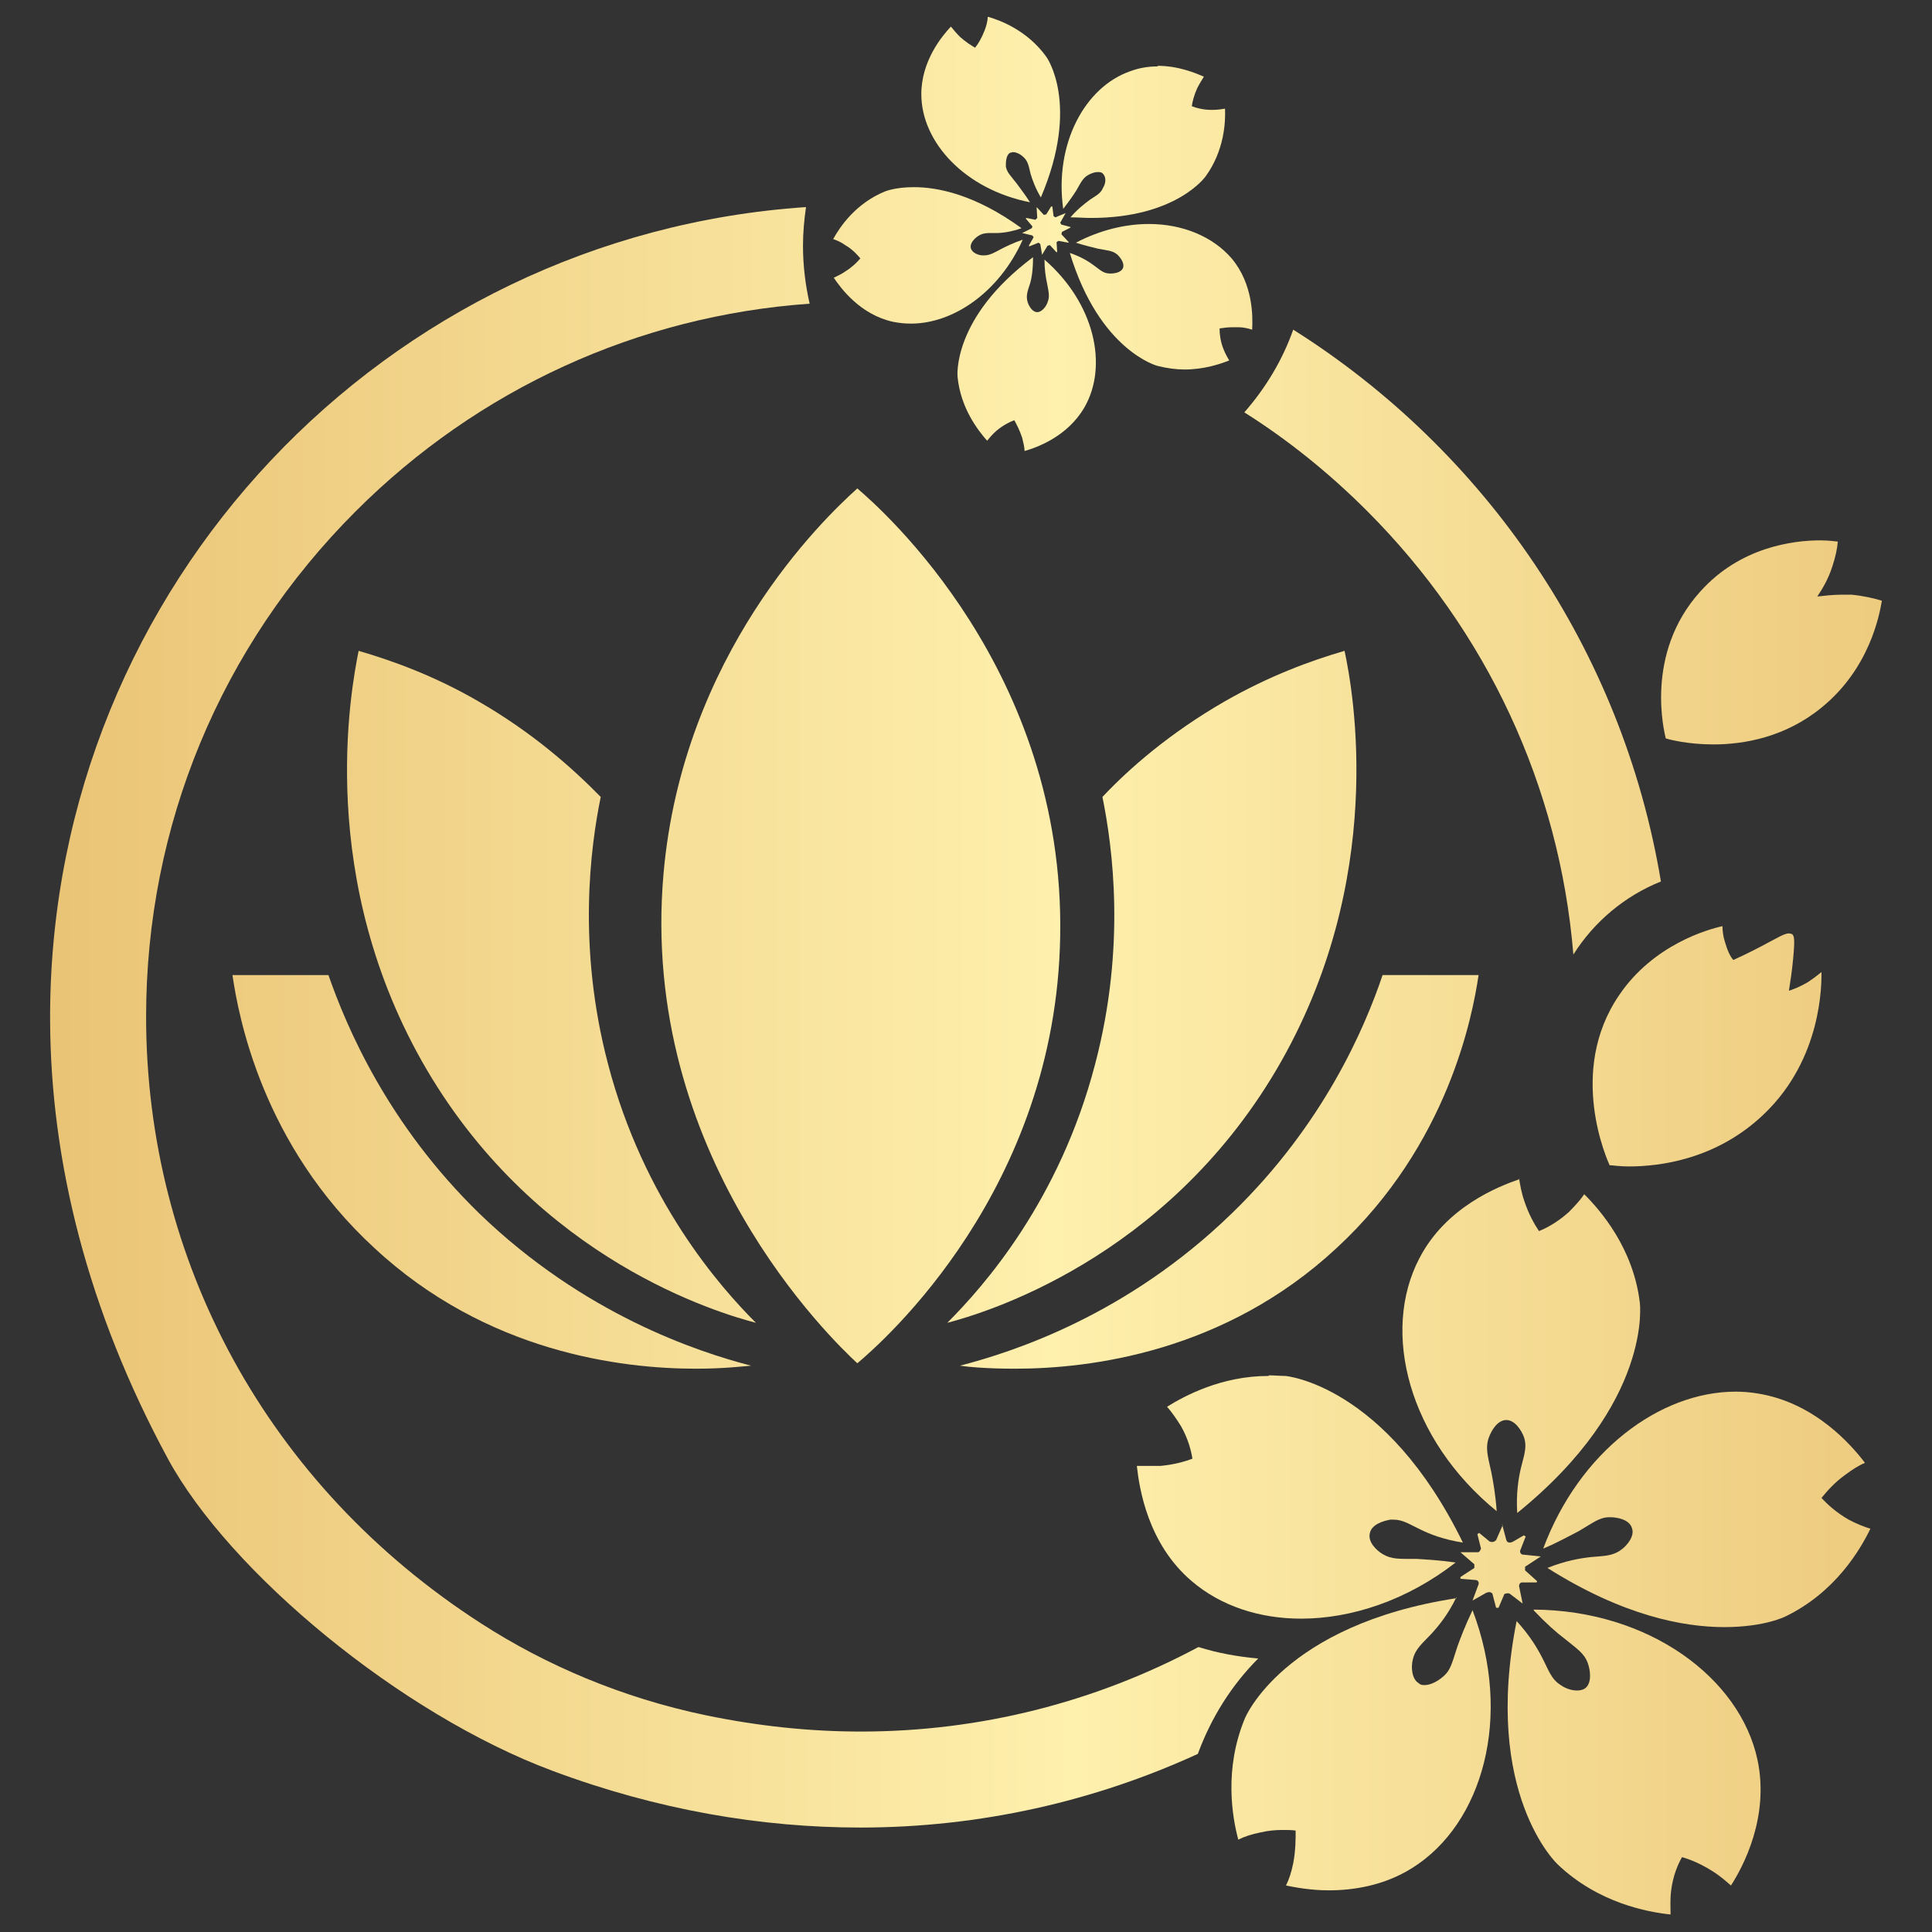
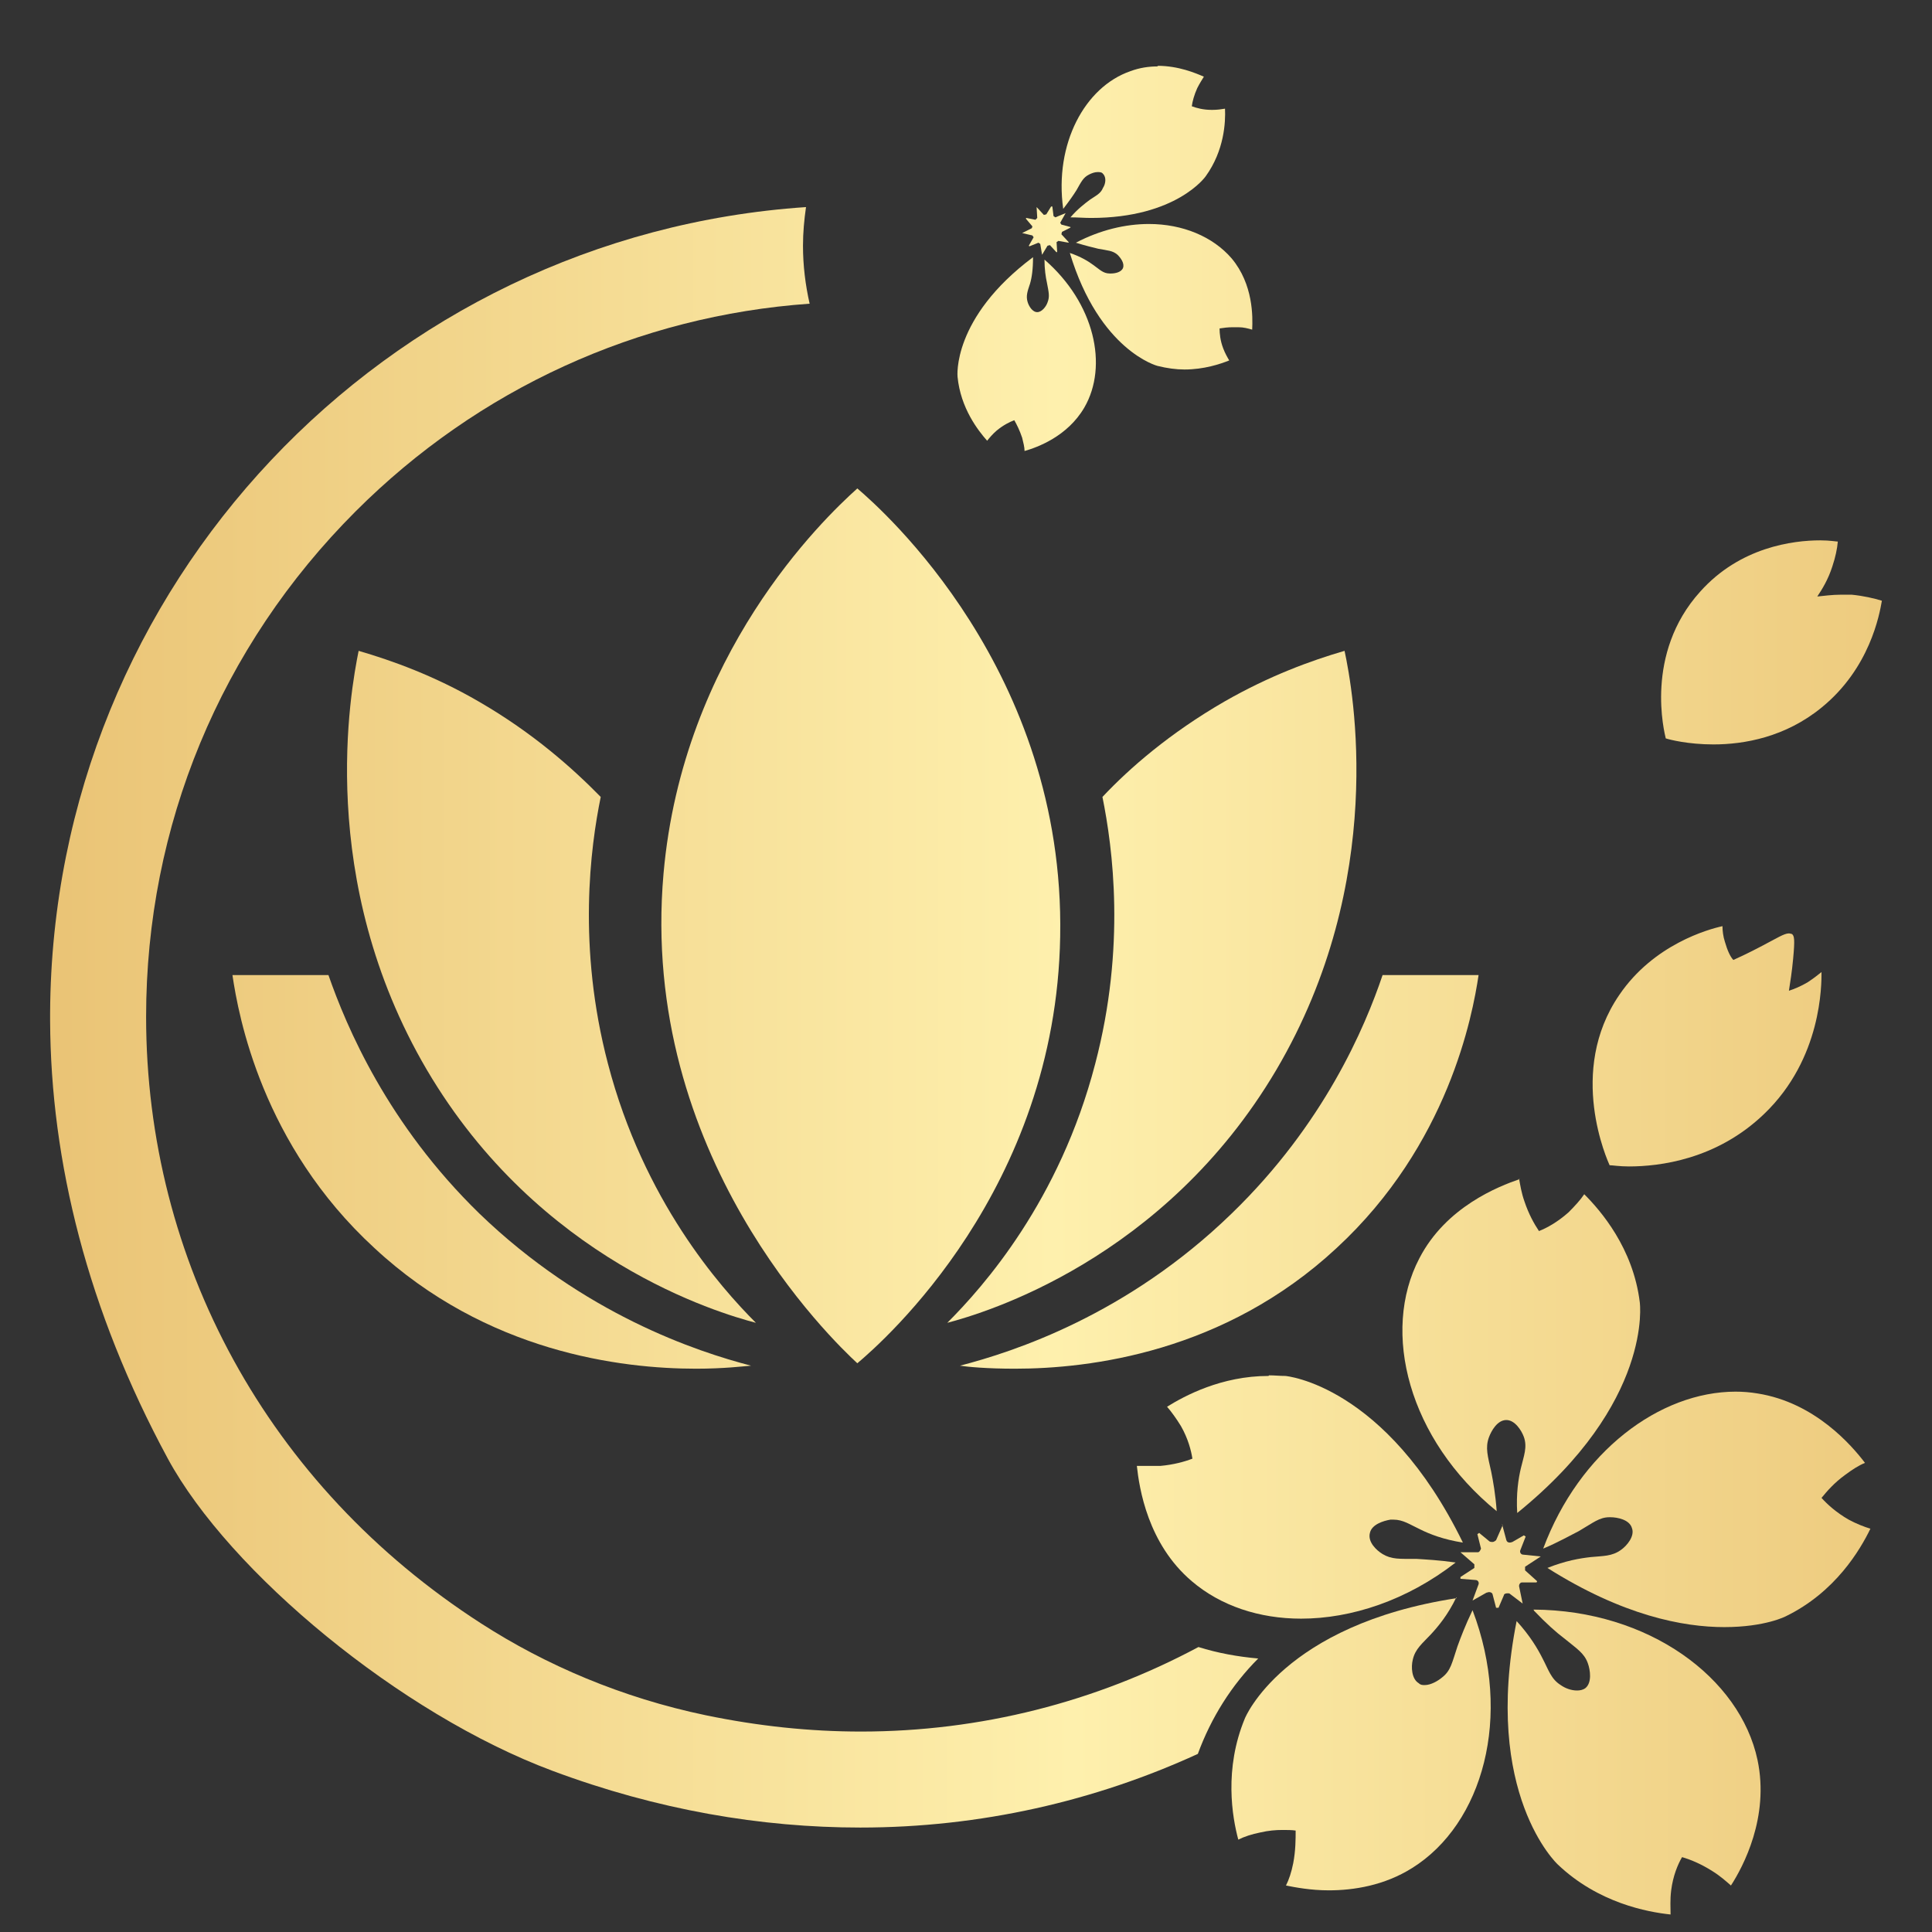
<svg xmlns="http://www.w3.org/2000/svg" id="Layer_1" data-name="Layer 1" viewBox="0 0 32 32">
  <rect x="0" y="0" width="32" height="32" fill="#333333" stroke="none" />
  <defs>
    <style>
      .cls-1 {
        fill: url(#linear-gradient-15);
      }

      .cls-2 {
        fill: url(#linear-gradient-13);
      }

      .cls-3 {
        fill: url(#linear-gradient-2);
      }

      .cls-4 {
        fill: url(#linear-gradient-10);
      }

      .cls-5 {
        fill: url(#linear-gradient-12);
      }

      .cls-6 {
        fill: none;
      }

      .cls-7 {
        fill: url(#linear-gradient-4);
      }

      .cls-8 {
        fill: url(#linear-gradient-3);
      }

      .cls-9 {
        fill: url(#linear-gradient-5);
      }

      .cls-10 {
        fill: url(#linear-gradient-8);
      }

      .cls-11 {
        fill: url(#linear-gradient-14);
      }

      .cls-12 {
        fill: url(#linear-gradient-20);
      }

      .cls-13 {
        fill: url(#linear-gradient-17);
      }

      .cls-14 {
        fill: url(#linear-gradient-7);
      }

      .cls-15 {
        fill: url(#linear-gradient-9);
      }

      .cls-16 {
        fill: url(#linear-gradient-11);
      }

      .cls-17 {
        fill: url(#linear-gradient-19);
      }

      .cls-18 {
        fill: url(#linear-gradient-6);
      }

      .cls-19 {
        fill: url(#linear-gradient-21);
      }

      .cls-20 {
        fill: url(#linear-gradient-16);
      }

      .cls-21 {
        fill: url(#linear-gradient);
      }

      .cls-22 {
        clip-path: url(#clippath);
      }

      .cls-23 {
        fill: url(#linear-gradient-18);
      }
    </style>
    <clipPath id="clippath">
      <polyline class="cls-6" points=".83 .28 31.17 .28 31.17 31.72 .83 31.72 .83 .28" />
    </clipPath>
    <linearGradient id="linear-gradient" x1="-1369.53" y1="151.64" x2="-1369.25" y2="151.64" gradientTransform="translate(-157819.05 -17475.69) rotate(-180) scale(115.26 -115.26)" gradientUnits="userSpaceOnUse">
      <stop offset="0" stop-color="#eac476" />
      <stop offset=".5" stop-color="#fef0ad" />
      <stop offset="1" stop-color="#eac476" />
    </linearGradient>
    <linearGradient id="linear-gradient-2" x1="-1369.53" y1="151.64" x2="-1369.25" y2="151.64" gradientTransform="translate(-157819.05 -17475.69) rotate(-180) scale(115.26 -115.26)" gradientUnits="userSpaceOnUse">
      <stop offset="0" stop-color="#eac476" />
      <stop offset=".5" stop-color="#fef0ad" />
      <stop offset="1" stop-color="#eac476" />
    </linearGradient>
    <linearGradient id="linear-gradient-3" x1="-1369.53" y1="151.65" x2="-1369.25" y2="151.65" gradientTransform="translate(-157819.05 -17475.69) rotate(-180) scale(115.26 -115.26)" gradientUnits="userSpaceOnUse">
      <stop offset="0" stop-color="#eac476" />
      <stop offset=".5" stop-color="#fef0ad" />
      <stop offset="1" stop-color="#eac476" />
    </linearGradient>
    <linearGradient id="linear-gradient-4" x1="-1369.53" y1="151.81" x2="-1369.25" y2="151.81" gradientTransform="translate(-157819.05 -17475.69) rotate(-180) scale(115.26 -115.26)" gradientUnits="userSpaceOnUse">
      <stop offset="0" stop-color="#eac476" />
      <stop offset=".5" stop-color="#fef0ad" />
      <stop offset="1" stop-color="#eac476" />
    </linearGradient>
    <linearGradient id="linear-gradient-5" x1="-1369.53" y1="151.84" x2="-1369.25" y2="151.84" gradientTransform="translate(-157819.05 -17475.69) rotate(-180) scale(115.26 -115.26)" gradientUnits="userSpaceOnUse">
      <stop offset="0" stop-color="#eac476" />
      <stop offset=".5" stop-color="#fef0ad" />
      <stop offset="1" stop-color="#eac476" />
    </linearGradient>
    <linearGradient id="linear-gradient-6" x1="-1369.53" y1="151.87" x2="-1369.25" y2="151.87" gradientTransform="translate(-157819.05 -17475.69) rotate(-180) scale(115.26 -115.26)" gradientUnits="userSpaceOnUse">
      <stop offset="0" stop-color="#eac476" />
      <stop offset=".5" stop-color="#fef0ad" />
      <stop offset="1" stop-color="#eac476" />
    </linearGradient>
    <linearGradient id="linear-gradient-7" x1="-1369.53" y1="151.87" x2="-1369.25" y2="151.87" gradientTransform="translate(-157819.05 -17475.69) rotate(-180) scale(115.26 -115.26)" gradientUnits="userSpaceOnUse">
      <stop offset="0" stop-color="#eac476" />
      <stop offset=".5" stop-color="#fef0ad" />
      <stop offset="1" stop-color="#eac476" />
    </linearGradient>
    <linearGradient id="linear-gradient-8" x1="-1369.53" y1="151.84" x2="-1369.25" y2="151.84" gradientTransform="translate(-157819.05 -17475.69) rotate(-180) scale(115.26 -115.26)" gradientUnits="userSpaceOnUse">
      <stop offset="0" stop-color="#eac476" />
      <stop offset=".5" stop-color="#fef0ad" />
      <stop offset="1" stop-color="#eac476" />
    </linearGradient>
    <linearGradient id="linear-gradient-9" x1="-1369.53" y1="151.85" x2="-1369.25" y2="151.85" gradientTransform="translate(-157819.05 -17475.69) rotate(-180) scale(115.26 -115.26)" gradientUnits="userSpaceOnUse">
      <stop offset="0" stop-color="#eac476" />
      <stop offset=".5" stop-color="#fef0ad" />
      <stop offset="1" stop-color="#eac476" />
    </linearGradient>
    <linearGradient id="linear-gradient-10" x1="-1369.53" y1="151.75" x2="-1369.25" y2="151.75" gradientTransform="translate(-157819.05 -17475.69) rotate(-180) scale(115.26 -115.26)" gradientUnits="userSpaceOnUse">
      <stop offset="0" stop-color="#eac476" />
      <stop offset=".5" stop-color="#fef0ad" />
      <stop offset="1" stop-color="#eac476" />
    </linearGradient>
    <linearGradient id="linear-gradient-11" x1="-1369.53" y1="151.76" x2="-1369.25" y2="151.76" gradientTransform="translate(-157819.05 -17475.69) rotate(-180) scale(115.26 -115.26)" gradientUnits="userSpaceOnUse">
      <stop offset="0" stop-color="#eac476" />
      <stop offset=".5" stop-color="#fef0ad" />
      <stop offset="1" stop-color="#eac476" />
    </linearGradient>
    <linearGradient id="linear-gradient-12" x1="-1369.53" y1="151.79" x2="-1369.25" y2="151.79" gradientTransform="translate(-157819.05 -17475.69) rotate(-180) scale(115.26 -115.26)" gradientUnits="userSpaceOnUse">
      <stop offset="0" stop-color="#eac476" />
      <stop offset=".5" stop-color="#fef0ad" />
      <stop offset="1" stop-color="#eac476" />
    </linearGradient>
    <linearGradient id="linear-gradient-13" x1="-1369.53" y1="151.76" x2="-1369.25" y2="151.76" gradientTransform="translate(-157819.05 -17475.69) rotate(-180) scale(115.26 -115.26)" gradientUnits="userSpaceOnUse">
      <stop offset="0" stop-color="#eac476" />
      <stop offset=".5" stop-color="#fef0ad" />
      <stop offset="1" stop-color="#eac476" />
    </linearGradient>
    <linearGradient id="linear-gradient-14" x1="-1369.53" y1="151.79" x2="-1369.25" y2="151.79" gradientTransform="translate(-157819.05 -17475.69) rotate(-180) scale(115.26 -115.26)" gradientUnits="userSpaceOnUse">
      <stop offset="0" stop-color="#eac476" />
      <stop offset=".5" stop-color="#fef0ad" />
      <stop offset="1" stop-color="#eac476" />
    </linearGradient>
    <linearGradient id="linear-gradient-15" x1="-1369.53" y1="151.66" x2="-1369.25" y2="151.66" gradientTransform="translate(-157819.05 -17475.69) rotate(-180) scale(115.26 -115.26)" gradientUnits="userSpaceOnUse">
      <stop offset="0" stop-color="#eac476" />
      <stop offset=".5" stop-color="#fef0ad" />
      <stop offset="1" stop-color="#eac476" />
    </linearGradient>
    <linearGradient id="linear-gradient-16" x1="-1369.53" y1="151.67" x2="-1369.25" y2="151.67" gradientTransform="translate(-157819.05 -17475.69) rotate(-180) scale(115.26 -115.26)" gradientUnits="userSpaceOnUse">
      <stop offset="0" stop-color="#eac476" />
      <stop offset=".5" stop-color="#fef0ad" />
      <stop offset="1" stop-color="#eac476" />
    </linearGradient>
    <linearGradient id="linear-gradient-17" x1="-1369.53" y1="151.66" x2="-1369.25" y2="151.66" gradientTransform="translate(-157819.05 -17475.69) rotate(-180) scale(115.26 -115.26)" gradientUnits="userSpaceOnUse">
      <stop offset="0" stop-color="#eac476" />
      <stop offset=".5" stop-color="#fef0ad" />
      <stop offset="1" stop-color="#eac476" />
    </linearGradient>
    <linearGradient id="linear-gradient-18" x1="-1369.53" y1="151.71" x2="-1369.25" y2="151.71" gradientTransform="translate(-157819.05 -17475.69) rotate(-180) scale(115.26 -115.26)" gradientUnits="userSpaceOnUse">
      <stop offset="0" stop-color="#eac476" />
      <stop offset=".5" stop-color="#fef0ad" />
      <stop offset="1" stop-color="#eac476" />
    </linearGradient>
    <linearGradient id="linear-gradient-19" x1="-1369.53" y1="151.77" x2="-1369.25" y2="151.77" gradientTransform="translate(-157819.05 -17475.69) rotate(-180) scale(115.26 -115.26)" gradientUnits="userSpaceOnUse">
      <stop offset="0" stop-color="#eac476" />
      <stop offset=".5" stop-color="#fef0ad" />
      <stop offset="1" stop-color="#eac476" />
    </linearGradient>
    <linearGradient id="linear-gradient-20" x1="-1369.53" y1="151.77" x2="-1369.25" y2="151.77" gradientTransform="translate(-157819.05 -17475.69) rotate(-180) scale(115.26 -115.26)" gradientUnits="userSpaceOnUse">
      <stop offset="0" stop-color="#eac476" />
      <stop offset=".5" stop-color="#fef0ad" />
      <stop offset="1" stop-color="#eac476" />
    </linearGradient>
    <linearGradient id="linear-gradient-21" x1="-1369.53" y1="151.71" x2="-1369.25" y2="151.71" gradientTransform="translate(-157819.05 -17475.69) rotate(-180) scale(115.26 -115.26)" gradientUnits="userSpaceOnUse">
      <stop offset="0" stop-color="#eac476" />
      <stop offset=".5" stop-color="#fef0ad" />
      <stop offset="1" stop-color="#eac476" />
    </linearGradient>
  </defs>
  <g class="cls-22">
-     <path class="cls-21" d="M16.36.28h0c0,.06-.02.14-.05.22-.05.13-.11.23-.16.29-.07-.04-.16-.1-.25-.18-.06-.06-.11-.12-.15-.17-.15.16-.49.57-.49,1.12,0,.8.73,1.58,1.8,1.79-.09-.14-.17-.24-.22-.31-.1-.13-.16-.18-.18-.28,0-.07,0-.19.07-.23.02,0,.03-.01.05-.01.06,0,.13.04.17.08.08.07.09.16.12.28.03.1.08.24.17.39.66-1.55.09-2.33.09-2.33-.31-.43-.75-.6-.96-.66" />
    <path class="cls-3" d="M19.18,1.1c-.15,0-.3.02-.46.08-.75.26-1.26,1.2-1.11,2.28.1-.13.17-.23.22-.31.08-.14.11-.21.21-.26.04-.02.09-.04.14-.04.03,0,.07,0,.09.03.06.06.04.17,0,.23-.04.1-.12.13-.22.2-.08.06-.2.15-.32.29.12,0,.23.01.34.01,1.42,0,1.9-.69,1.9-.69.31-.43.33-.9.32-1.12-.06.01-.13.02-.21.02,0,0,0,0-.01,0-.14,0-.25-.03-.33-.06.01-.08.04-.19.09-.3.04-.08.08-.14.11-.19-.14-.06-.42-.18-.77-.18" />
    <polyline class="cls-8" points="17.41 3.42 17.33 3.55 17.29 3.56 17.17 3.43 17.17 3.44 17.18 3.61 17.15 3.64 17 3.61 16.99 3.62 17.1 3.75 17.09 3.78 16.93 3.86 16.93 3.86 17.1 3.9 17.12 3.93 17.04 4.07 17.05 4.08 17.2 4.02 17.23 4.04 17.26 4.22 17.26 4.22 17.35 4.07 17.39 4.06 17.5 4.18 17.51 4.17 17.5 4.01 17.53 3.99 17.7 4.02 17.7 4.01 17.58 3.88 17.59 3.84 17.73 3.77 17.73 3.76 17.58 3.72 17.56 3.69 17.65 3.53 17.65 3.53 17.48 3.6 17.45 3.58 17.43 3.42 17.41 3.42" />
    <path class="cls-7" d="M25.17,19.53c-.35.12-1.22.46-1.66,1.31-.64,1.22-.18,3,1.28,4.19-.02-.28-.06-.5-.09-.65-.06-.27-.1-.4-.04-.57.04-.11.14-.29.29-.29.14,0,.25.17.29.28.06.17,0,.31-.05.52-.04.17-.08.42-.06.74,2.26-1.83,2.03-3.49,2.03-3.49-.11-.9-.65-1.52-.92-1.79-.06.09-.15.19-.26.3-.18.16-.36.26-.49.31-.08-.12-.17-.28-.24-.49-.05-.14-.07-.27-.09-.38" />
    <path class="cls-9" d="M28.75,23.05c-1.26,0-2.59.99-3.19,2.6.26-.11.45-.22.59-.29.24-.14.34-.23.51-.23,0,0,0,0,.01,0,.12,0,.32.04.36.18.05.13-.08.29-.18.36-.15.11-.3.1-.5.12-.18.02-.42.06-.72.18,1.25.79,2.25.98,2.93.98s1.02-.18,1.02-.18c.82-.4,1.23-1.1,1.4-1.45-.1-.03-.23-.08-.36-.15-.21-.12-.36-.26-.45-.36.09-.11.21-.25.39-.38.12-.09.23-.16.33-.2-.22-.29-.83-1-1.78-1.15-.12-.02-.24-.03-.37-.03" />
    <path class="cls-18" d="M25.41,26.68c.2.21.37.36.49.45.22.18.34.25.4.42.04.11.07.32-.04.41-.04.03-.09.04-.14.04-.1,0-.2-.04-.27-.09-.16-.1-.2-.25-.3-.44-.08-.16-.21-.38-.43-.62-.57,2.87.68,4.03.68,4.03.67.64,1.49.79,1.87.83,0-.11-.01-.24.01-.4.03-.24.11-.43.18-.55.14.04.31.11.5.23.13.08.23.17.31.24.2-.31.64-1.13.44-2.08-.29-1.36-1.8-2.48-3.71-2.49" />
    <path class="cls-14" d="M24.13,26.47c-2.88.44-3.51,1.99-3.51,1.99-.35.84-.21,1.64-.11,2.01.1-.05.22-.09.37-.12.13-.03.25-.04.36-.04.08,0,.16,0,.22.01,0,.14,0,.33-.04.54-.03.15-.07.27-.12.37.15.03.41.08.71.08.41,0,.92-.08,1.38-.37,1.17-.73,1.67-2.51,1-4.27-.12.25-.2.46-.25.6-.09.27-.11.4-.25.51-.07.06-.19.13-.29.13-.04,0-.07,0-.1-.03-.12-.07-.13-.27-.1-.39.04-.18.16-.27.3-.42.12-.13.28-.32.42-.61" />
    <path class="cls-10" d="M21.01,22.79c-.78,0-1.39.33-1.68.51.07.08.15.19.23.32.12.21.17.41.19.54-.13.05-.31.1-.53.12-.07,0-.13,0-.19,0-.07,0-.14,0-.2,0,.04.37.18,1.29.91,1.91.48.41,1.12.62,1.81.62.83,0,1.75-.3,2.56-.93-.28-.04-.5-.05-.65-.06-.28,0-.41.01-.56-.08-.1-.06-.25-.2-.21-.35.03-.14.22-.2.34-.22.02,0,.03,0,.05,0,.16,0,.27.08.44.16.16.08.39.17.71.22-1.28-2.62-2.94-2.76-2.94-2.76-.09,0-.18-.01-.27-.01" />
    <path class="cls-15" d="M24.89,25.26l-.11.25s-.03.03-.06.03c-.02,0-.03,0-.05-.01l-.17-.14-.03.02.06.24s-.02.06-.05.06c0,0,0,0,0,0h-.29s0,0,0,0l.23.2v.06s-.23.15-.23.15v.03s.25.02.25.02c.04,0,.06.04.05.07l-.1.27h0s.23-.13.23-.13c.01,0,.03-.01.04-.01.03,0,.05.01.06.03l.06.23h.04s.09-.21.09-.21c0-.02.03-.03.06-.03.02,0,.03,0,.04.01l.21.16h0s-.06-.29-.06-.29c0-.03.02-.06.05-.06,0,0,0,0,0,0h.24s.01-.02.01-.02l-.2-.18v-.06s.26-.17.26-.17h0s-.29-.03-.29-.03c-.04,0-.06-.04-.05-.07l.09-.23-.03-.02-.19.11s-.03.01-.04.01c-.03,0-.05-.01-.06-.04l-.07-.26h-.01" />
    <path class="cls-4" d="M14.2,8.09c-.58.52-2.89,2.75-3.21,6.38-.41,4.67,2.81,7.74,3.21,8.11.44-.37,3.29-2.88,3.36-7.07.08-4.4-2.95-7.07-3.36-7.42" />
    <path class="cls-16" d="M5.94,10.78c-.13.65-.72,3.79,1.13,6.94,1.86,3.16,4.84,4.03,5.45,4.19-.6-.6-1.86-2.03-2.45-4.29-.51-1.94-.29-3.59-.12-4.42-.46-.47-1.12-1.06-2.02-1.58-.74-.43-1.44-.68-1.99-.84" />
    <path class="cls-5" d="M5.44,16.15h-1.59c.1.68.49,2.81,2.35,4.52,1.86,1.73,4.09,2,5.33,2,.46,0,.78-.04.91-.05-.89-.23-2.77-.85-4.5-2.52-1.52-1.48-2.2-3.09-2.5-3.95" />
    <path class="cls-2" d="M22.27,10.78c-.55.16-1.24.41-1.99.84-.9.52-1.57,1.1-2.02,1.58.17.84.39,2.48-.12,4.42-.59,2.27-1.85,3.69-2.45,4.29.61-.16,3.59-1.04,5.45-4.19,1.85-3.14,1.27-6.29,1.13-6.94" />
    <path class="cls-11" d="M24.49,16.15h-1.59c-.29.86-.97,2.47-2.5,3.95-1.73,1.68-3.61,2.29-4.5,2.52.13.02.45.05.91.05,1.24,0,3.47-.27,5.33-2,1.85-1.71,2.25-3.85,2.35-4.52" />
    <path class="cls-1" d="M19.03,3.71c-.39,0-.81.1-1.21.31.16.05.29.08.37.1.16.03.24.03.32.1.05.05.12.14.09.22-.03.07-.13.09-.2.09,0,0-.01,0-.02,0-.11,0-.17-.07-.27-.14-.08-.06-.21-.14-.39-.2.49,1.62,1.45,1.87,1.45,1.87.16.04.31.06.45.06.32,0,.59-.09.74-.15-.03-.05-.07-.12-.1-.2-.05-.13-.06-.25-.06-.33.06-.01.14-.02.22-.02.03,0,.06,0,.09,0,.09,0,.16.02.23.04.01-.21.02-.75-.34-1.18-.31-.36-.81-.57-1.37-.57" />
    <path class="cls-20" d="M17.11,4.26c-1.35,1.01-1.25,1.98-1.25,1.98.05.52.34.89.49,1.06.04-.05.09-.11.16-.17.11-.09.21-.14.29-.17.04.07.09.17.13.29.02.08.04.16.04.22.21-.06.71-.24.99-.72.4-.69.17-1.73-.66-2.45,0,.16.02.29.04.38.03.16.05.23.01.33-.02.06-.09.16-.17.16,0,0,0,0,0,0-.08,0-.14-.1-.16-.17-.03-.1,0-.18.04-.3.03-.1.05-.24.05-.43" />
-     <path class="cls-13" d="M15.13,3.1c-.3,0-.47.07-.47.07-.49.2-.75.59-.86.79.06.02.13.05.2.1.12.07.2.16.25.22-.05.06-.13.14-.24.21-.07.05-.14.08-.2.11.12.18.44.61.98.73.1.02.2.03.3.03.7,0,1.46-.52,1.85-1.39-.15.05-.27.11-.35.15-.13.07-.2.11-.29.11,0,0-.02,0-.02,0-.07,0-.18-.04-.2-.12-.02-.08.06-.16.12-.2.09-.06.17-.05.3-.05.1,0,.25-.02.42-.08-.77-.56-1.39-.68-1.78-.68" />
    <path class="cls-23" d="M30.15,8.95c-.45,0-1.33.11-1.99.85-.93,1.03-.59,2.34-.57,2.43.06.02.37.1.79.1.51,0,1.19-.12,1.79-.61.8-.65.96-1.54,1-1.77h0c-.13-.04-.3-.08-.5-.1-.06,0-.12,0-.18,0-.15,0-.28.02-.39.03.08-.12.18-.28.25-.5.05-.15.08-.29.09-.41-.03,0-.13-.02-.29-.02" />
    <path class="cls-17" d="M28.53,15.34c-.23.05-1.14.3-1.71,1.14-.87,1.27-.19,2.75-.16,2.82.05,0,.16.02.32.02.5,0,1.45-.11,2.24-.87.96-.92.95-2.15.95-2.35-.06.05-.14.11-.23.17-.12.07-.22.11-.31.14.02-.13.05-.31.07-.53.03-.32.02-.38-.02-.41-.01,0-.03-.01-.05-.01-.08,0-.2.08-.47.22-.19.1-.34.17-.45.22-.05-.05-.1-.16-.14-.3-.03-.09-.04-.19-.04-.25" />
    <path class="cls-12" d="M13.35,3.43C6.38,3.9.87,9.69.83,16.77v.14c.01,2.33.62,4.79,1.95,7.25,1.02,1.88,3.85,4.23,6.37,5.17,1.74.65,3.46.94,5.1.94,1.99,0,3.89-.44,5.59-1.22.22-.6.56-1.14,1-1.58-.34-.03-.67-.09-.99-.19-1.7.91-3.61,1.4-5.59,1.4-.85,0-1.7-.09-2.57-.27-1.39-.29-2.65-.83-3.72-1.52-3.54-2.28-5.55-6.01-5.55-10.05,0-3.16,1.23-6.13,3.47-8.37,2.03-2.03,4.68-3.24,7.52-3.44-.07-.31-.11-.63-.11-.96,0-.22.02-.43.05-.64" />
-     <path class="cls-19" d="M21.42,5.46c-.18.51-.46.97-.81,1.37.73.46,1.41,1.01,2.03,1.63,1.99,1.99,3.19,4.57,3.42,7.35.34-.54.85-.97,1.45-1.21-.64-3.85-2.92-7.14-6.09-9.14" />
  </g>
</svg>